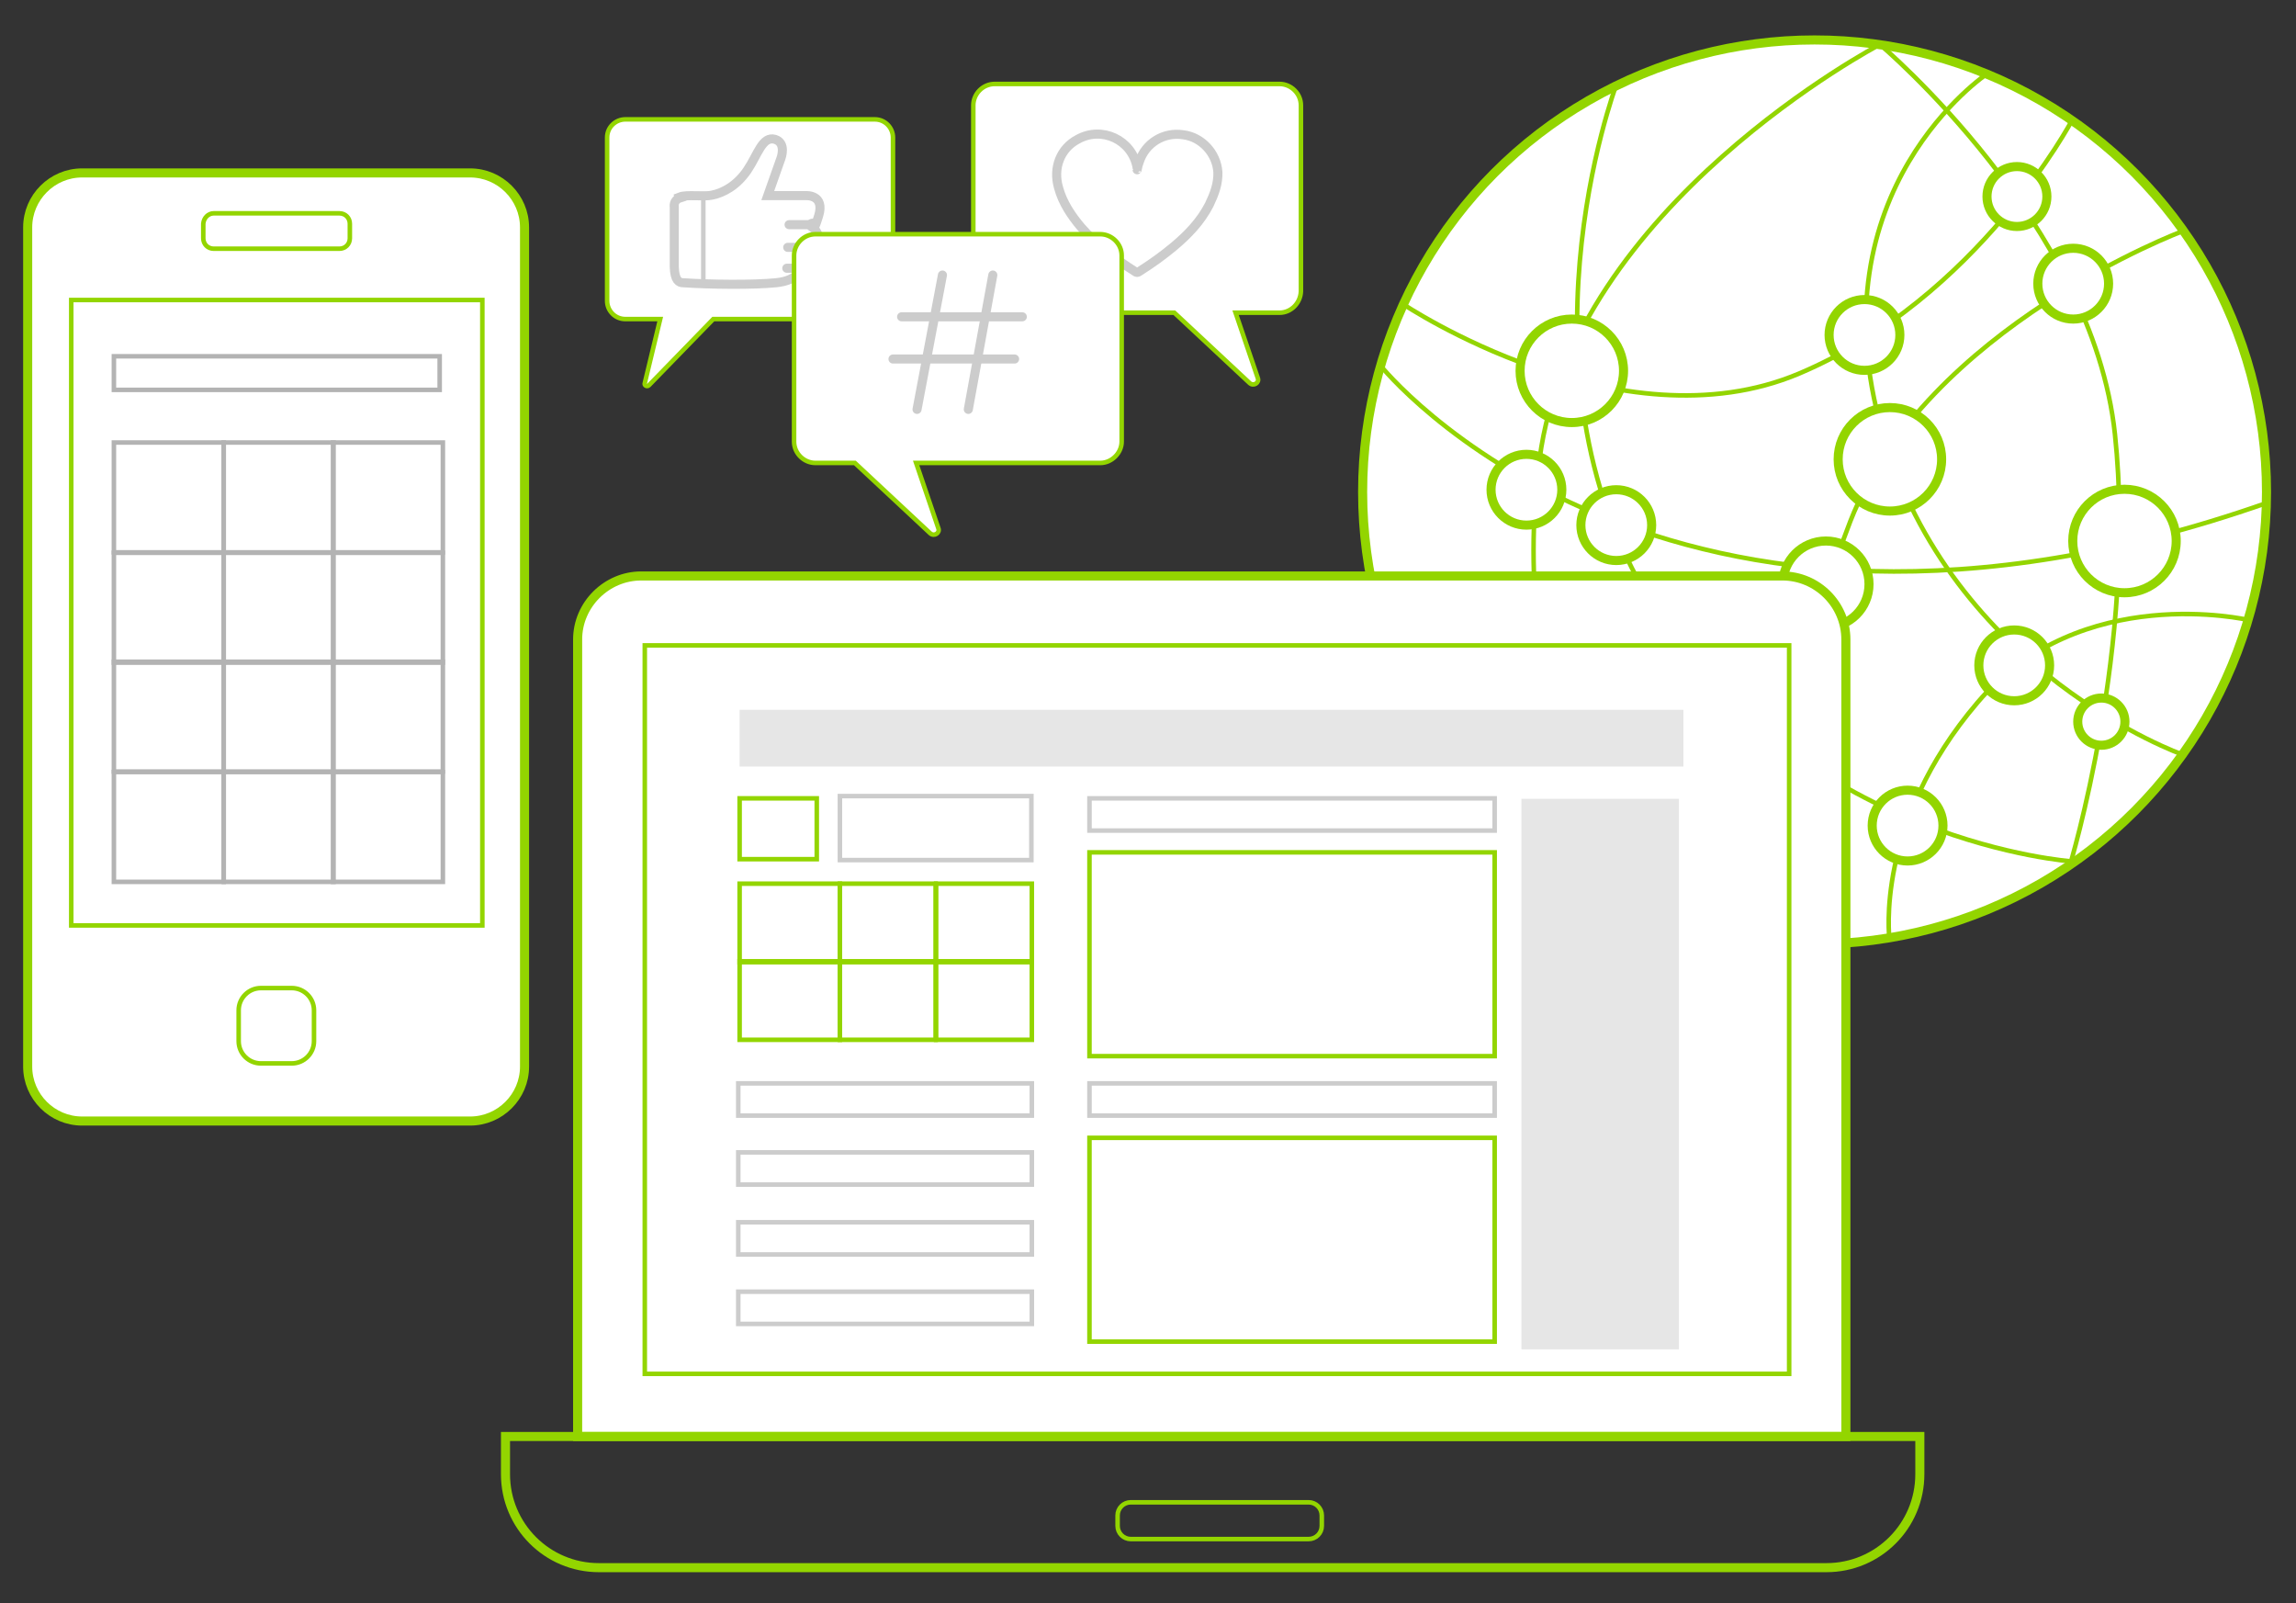
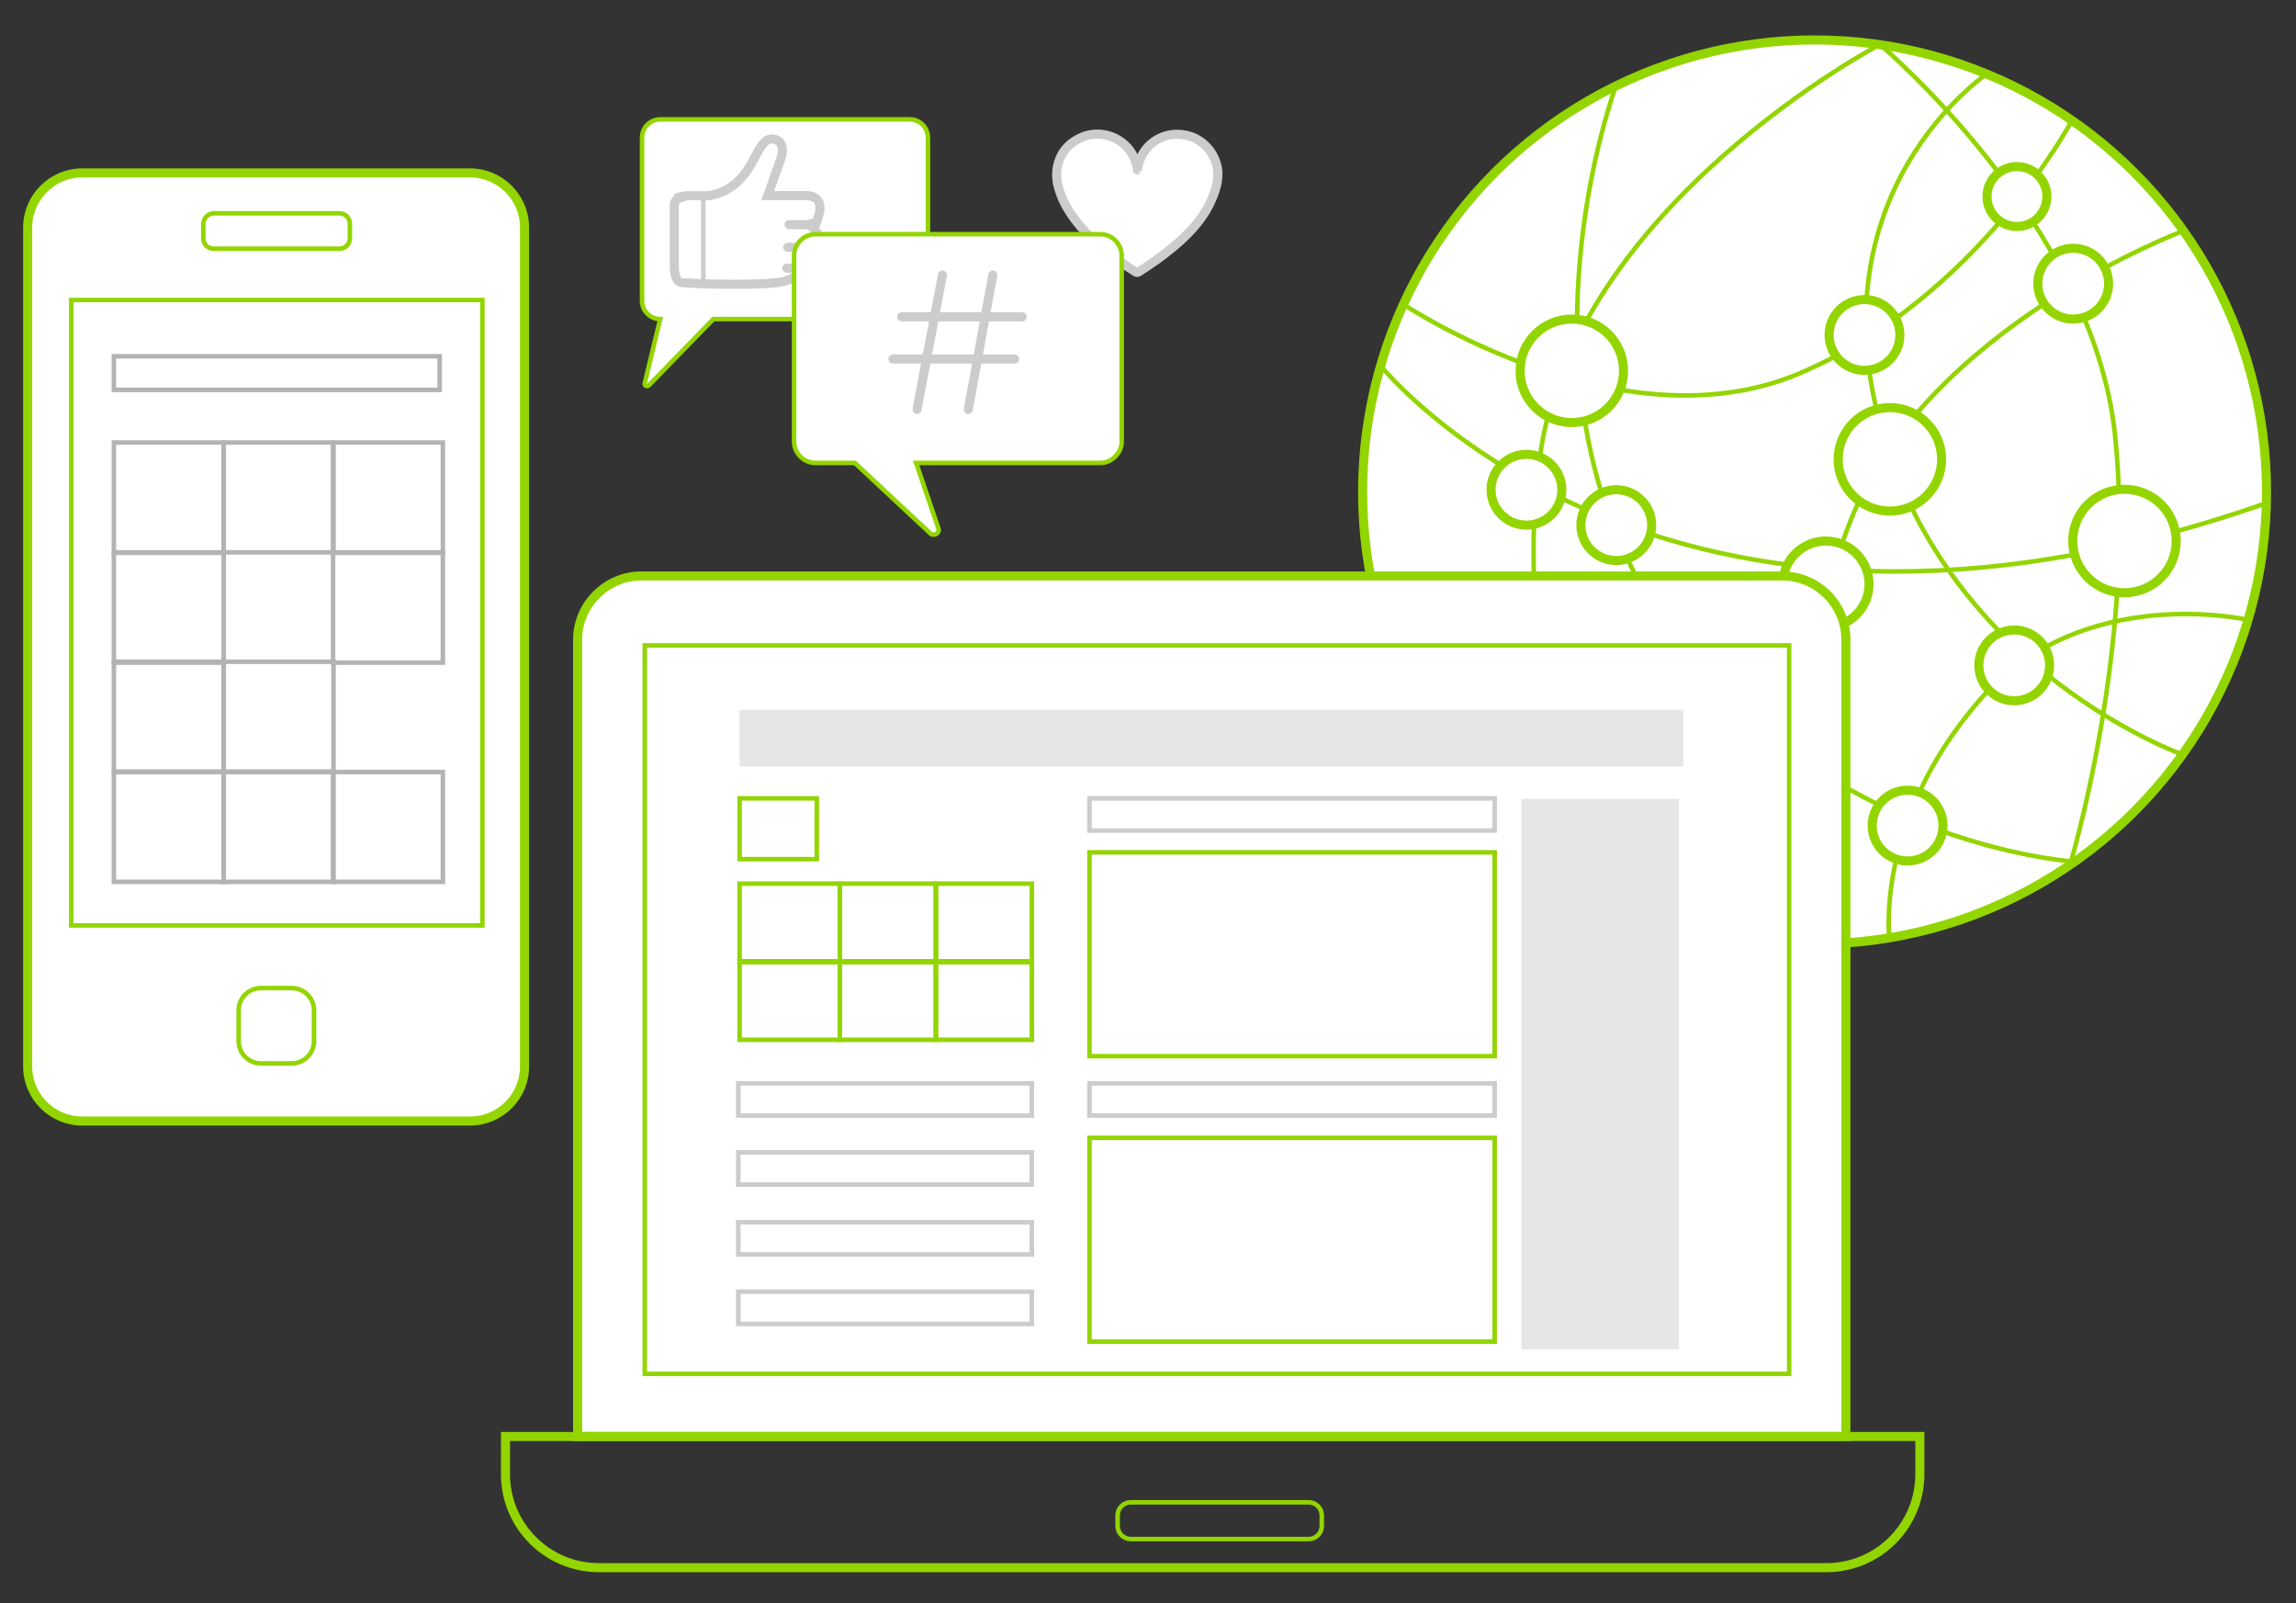
<svg xmlns="http://www.w3.org/2000/svg" version="1.1" id="Capa_1" x="0px" y="0px" viewBox="0 0 506 353.2" style="enable-background:new 0 0 506 353.2;" xml:space="preserve">
  <rect x="0" y="0" width="506" height="353.2" fill="#333333" stroke="none" />
  <style type="text/css">
	.st0{fill:#FFFFFF;stroke:#93D500;stroke-width:2;stroke-miterlimit:10;}
	.st1{fill:none;stroke:#93D500;stroke-miterlimit:10;}
	.st2{fill:none;stroke:#93D500;stroke-width:2;stroke-miterlimit:10;}
	.st3{fill:none;stroke:#CCCCCC;stroke-miterlimit:10;}
	.st4{fill:#E6E6E6;}
	.st5{fill:none;stroke:#B3B3B3;stroke-miterlimit:10;}
	.st6{fill:#FFFFFF;stroke:#93D500;stroke-miterlimit:10;}
	.st7{fill:none;stroke:#CCCCCC;stroke-width:2;stroke-miterlimit:10;}
	.st8{fill:none;stroke:#CCCCCC;stroke-width:2;stroke-linecap:round;stroke-miterlimit:10;}
	.st9{fill:#FFFFFF;stroke:#CCCCCC;stroke-width:2;stroke-linejoin:round;}
</style>
  <g>
    <circle class="st0" cx="399.9" cy="108.4" r="99.6" />
    <path class="st1" d="M414.3,9.8c0,0-67.6,35.4-75,91.3c-7.4,55.7,18.5,97.7,18.5,97.7" />
    <path class="st1" d="M438,16.2c0,0-38.5,25.6-23.2,78.8c15.3,53.3,66.3,71.3,66.3,71.3" />
    <path class="st1" d="M495.5,136.6c0,0-37-8.6-59.7,18.2c-22.7,26.6-19.4,52-19.4,52" />
    <path class="st1" d="M481.1,50.9c0,0-56.5,21.1-73.3,63.9c-16.8,42.9-14.8,93.1-14.8,93.1" />
    <path class="st1" d="M356.2,18.7c0,0-24.5,65.3,9.1,116.2c33.5,51,91.4,54.9,91.4,54.9" />
    <path class="st1" d="M309.2,67c0,0,47.8,32,87.3,15.3s60.2-55.9,60.2-55.9" />
    <path class="st1" d="M414.3,9.8c0,0,46.9,39.5,51.8,85.9s-10,95.2-10,95.2" />
    <path class="st1" d="M304.2,80.5c0,0,61.7,77.2,195.4,30.3" />
    <circle class="st0" cx="346.4" cy="81.7" r="11.4" />
    <circle class="st0" cx="416.5" cy="101.2" r="11.4" />
    <circle class="st0" cx="468.2" cy="119.2" r="11.4" />
    <circle class="st0" cx="402.4" cy="128.7" r="9.5" />
    <circle class="st0" cx="394" cy="169.1" r="9.5" />
    <circle class="st0" cx="420.4" cy="181.9" r="7.8" />
    <circle class="st0" cx="443.9" cy="146.6" r="7.8" />
    <circle class="st0" cx="336.4" cy="107.9" r="7.8" />
    <circle class="st0" cx="356.2" cy="115.7" r="7.8" />
    <circle class="st0" cx="410.9" cy="73.8" r="7.8" />
    <circle class="st0" cx="456.9" cy="62.5" r="7.8" />
    <circle class="st0" cx="444.5" cy="43.3" r="6.6" />
-     <circle class="st0" cx="463.1" cy="159" r="5.2" />
  </g>
  <g>
    <path class="st0" d="M141.3,126.9h251.5c7.7,0,14,6.3,14,14v175.6H127.3V140.9C127.3,133.2,133.7,126.9,141.3,126.9L141.3,126.9z" />
    <rect x="163" y="175.9" class="st1" width="17" height="13.4" />
    <rect x="163" y="194.7" class="st1" width="22.1" height="17.3" />
    <rect x="185.1" y="194.7" class="st1" width="21.1" height="17.3" />
    <rect x="206.3" y="194.7" class="st1" width="21.1" height="17.3" />
    <rect x="163" y="211.8" class="st1" width="22.1" height="17.3" />
    <rect x="185.1" y="211.8" class="st1" width="21.1" height="17.3" />
    <rect x="206.3" y="211.8" class="st1" width="21.1" height="17.3" />
    <rect x="142.1" y="142.2" class="st1" width="252.2" height="160.5" />
    <path class="st2" d="M111.6,316.5h311.5v8.3c0,11.4-9.2,20.6-20.6,20.6H132c-11.4,0-20.6-9.2-20.6-20.6v-8.3l0,0H111.6z" />
    <path class="st1" d="M249.2,331h39.2c1.6,0,2.9,1.3,2.9,2.9v2.3c0,1.6-1.3,2.9-2.9,2.9h-39.2c-1.6,0-2.9-1.3-2.9-2.9v-2.3   C246.3,332.3,247.6,331,249.2,331z" />
-     <rect x="185.1" y="175.4" class="st3" width="42.2" height="14.1" />
    <rect x="162.7" y="238.7" class="st3" width="64.7" height="7.1" />
    <rect x="162.7" y="253.9" class="st3" width="64.7" height="7.1" />
    <rect x="162.7" y="269.3" class="st3" width="64.7" height="7.1" />
    <rect x="162.7" y="284.6" class="st3" width="64.7" height="7.1" />
    <rect x="240.1" y="187.8" class="st1" width="89.3" height="44.9" />
    <rect x="240.1" y="175.9" class="st3" width="89.3" height="7.1" />
    <rect x="240.1" y="250.7" class="st1" width="89.3" height="44.9" />
    <rect x="240.1" y="238.7" class="st3" width="89.3" height="7.1" />
    <rect x="335.3" y="176" class="st4" width="34.7" height="121.3" />
    <rect x="163" y="156.4" class="st4" width="208" height="12.5" />
  </g>
  <g>
    <path class="st0" d="M18.1,38.1h85.5c6.6,0,12,5.4,12,12V235c0,6.6-5.4,12-12,12H18.1c-6.6,0-12-5.4-12-12V50.1   C6.1,43.5,11.5,38.1,18.1,38.1z" />
    <rect x="15.7" y="66.1" class="st1" width="90.6" height="137.8" />
    <path class="st1" d="M47.1,47h27.7c1.3,0,2.3,1,2.3,2.3v3.2c0,1.3-1,2.3-2.3,2.3H47.1c-1.3,0-2.3-1-2.3-2.3v-3.2   C44.9,48,45.9,47,47.1,47z" />
    <path class="st1" d="M57.5,217.7h6.8c2.7,0,4.9,2.2,4.9,4.9v6.8c0,2.7-2.2,4.9-4.9,4.9h-6.8c-2.7,0-4.9-2.2-4.9-4.9v-6.8   C52.6,219.9,54.8,217.7,57.5,217.7z" />
    <rect x="25.1" y="78.5" class="st5" width="71.8" height="7.4" />
    <rect x="25.1" y="97.5" class="st5" width="24.2" height="24.2" />
    <rect x="49.3" y="97.5" class="st5" width="24.2" height="24.2" />
    <rect x="73.4" y="97.5" class="st5" width="24.2" height="24.2" />
    <rect x="25.1" y="121.8" class="st5" width="24.2" height="24.2" />
-     <rect x="49.3" y="121.8" class="st5" width="24.2" height="24.2" />
    <rect x="73.4" y="121.8" class="st5" width="24.2" height="24.2" />
    <rect x="25.1" y="145.8" class="st5" width="24.2" height="24.2" />
    <rect x="49.3" y="145.8" class="st5" width="24.2" height="24.2" />
-     <rect x="73.4" y="145.8" class="st5" width="24.2" height="24.2" />
    <rect x="25.1" y="170.1" class="st5" width="24.2" height="24.2" />
    <rect x="49.3" y="170.1" class="st5" width="24.2" height="24.2" />
    <rect x="73.4" y="170.1" class="st5" width="24.2" height="24.2" />
  </g>
  <g>
    <g>
-       <path class="st6" d="M192.8,70.3h-35.6L143,84.9c-0.4,0.4-1.1,0-0.9-0.5l3.4-14.1h-7.7c-2.3,0-4-1.9-4-4V30.3c0-2.3,1.9-4,4-4h55    c2.3,0,4,1.9,4,4v35.9C196.8,68.5,194.9,70.3,192.8,70.3z" />
+       <path class="st6" d="M192.8,70.3h-35.6L143,84.9c-0.4,0.4-1.1,0-0.9-0.5l3.4-14.1c-2.3,0-4-1.9-4-4V30.3c0-2.3,1.9-4,4-4h55    c2.3,0,4,1.9,4,4v35.9C196.8,68.5,194.9,70.3,192.8,70.3z" />
      <g>
        <path class="st7" d="M149.8,43.4c1.5-0.6,5.4,0,7.1-0.4c2.5-0.5,5.5-2.1,7.8-5.5s3.3-7.6,6.1-6.8c2.6,0.8,1.3,4.2,1.3,4.2     l-2.9,8.2h8.4c0,0,4.3-0.3,2.8,4.5s-0.9,1.3-1.5,1.6c-0.6,0.4-0.3,0.5,0,0.8c0.6,0.4,1.6,1.3,1.3,2.4c-0.4,1.1-0.6,1.9-1.8,2.1     c-1.1,0.3-0.1,0.1,0,0.3c0.3,0.4,0.5,1,0.3,2.4c-0.4,2-2.4,2.1-2.4,2.1s-0.3,2.5-5.3,3s-14.4,0.4-20.4,0c-1,0-1.9-0.5-2-3.5     c0-3.2,0-13.2,0-13.2s-0.3-1.5,1.3-2L149.8,43.4z" />
        <line class="st3" x1="155" y1="43.1" x2="155" y2="61.9" />
        <line class="st8" x1="178.7" y1="49.5" x2="173.9" y2="49.5" />
        <line class="st8" x1="178.4" y1="54.5" x2="173.6" y2="54.5" />
        <line class="st8" x1="176.3" y1="59.1" x2="173.4" y2="59.1" />
      </g>
    </g>
    <g>
-       <path class="st6" d="M282,68.9h-9.7l4.9,14.4c0.4,1-0.9,1.9-1.8,1.1l-16.6-15.5h-39.6c-2.5,0-4.7-2.1-4.7-4.7v-41    c0-2.5,2.1-4.7,4.7-4.7H282c2.5,0,4.7,2.1,4.7,4.7v41C286.6,66.8,284.5,68.9,282,68.9L282,68.9z" />
      <path class="st9" d="M250.6,37.4c0.1-0.6,0.3-1.3,0.5-1.8c1.3-4,5.3-6.6,9.7-5.9c4,0.5,7.3,4,7.6,8.2c0.1,2.6-0.8,4.9-1.9,7.2    c-1.9,3.7-4.7,6.6-7.8,9.2c-2.4,2-4.9,3.8-7.6,5.5c-0.4,0.3-0.6,0.3-1,0c-4.4-2.8-8.4-5.8-11.9-9.8c-2.1-2.5-4-5.3-4.9-8.6    c-1.3-4.4,0.4-8.7,4.2-10.7c5.3-3,12,0.1,13.1,6.2C250.6,36.9,250.6,37.1,250.6,37.4z" />
    </g>
    <g>
      <path class="st6" d="M242.5,102h-40.6l4.9,14.4c0.4,1-0.9,1.9-1.8,1.1L188.4,102h-8.7c-2.5,0-4.7-2.1-4.7-4.7v-41    c0-2.5,2.1-4.7,4.7-4.7h62.8c2.5,0,4.7,2.1,4.7,4.7v41C247.2,99.8,245,102,242.5,102z" />
      <g>
        <line class="st8" x1="218.8" y1="60.6" x2="213.4" y2="90.2" />
        <line class="st8" x1="207.7" y1="60.6" x2="202.1" y2="90.2" />
        <line class="st8" x1="198.7" y1="69.8" x2="225.3" y2="69.8" />
        <line class="st8" x1="196.8" y1="79.1" x2="223.6" y2="79.1" />
      </g>
    </g>
  </g>
</svg>